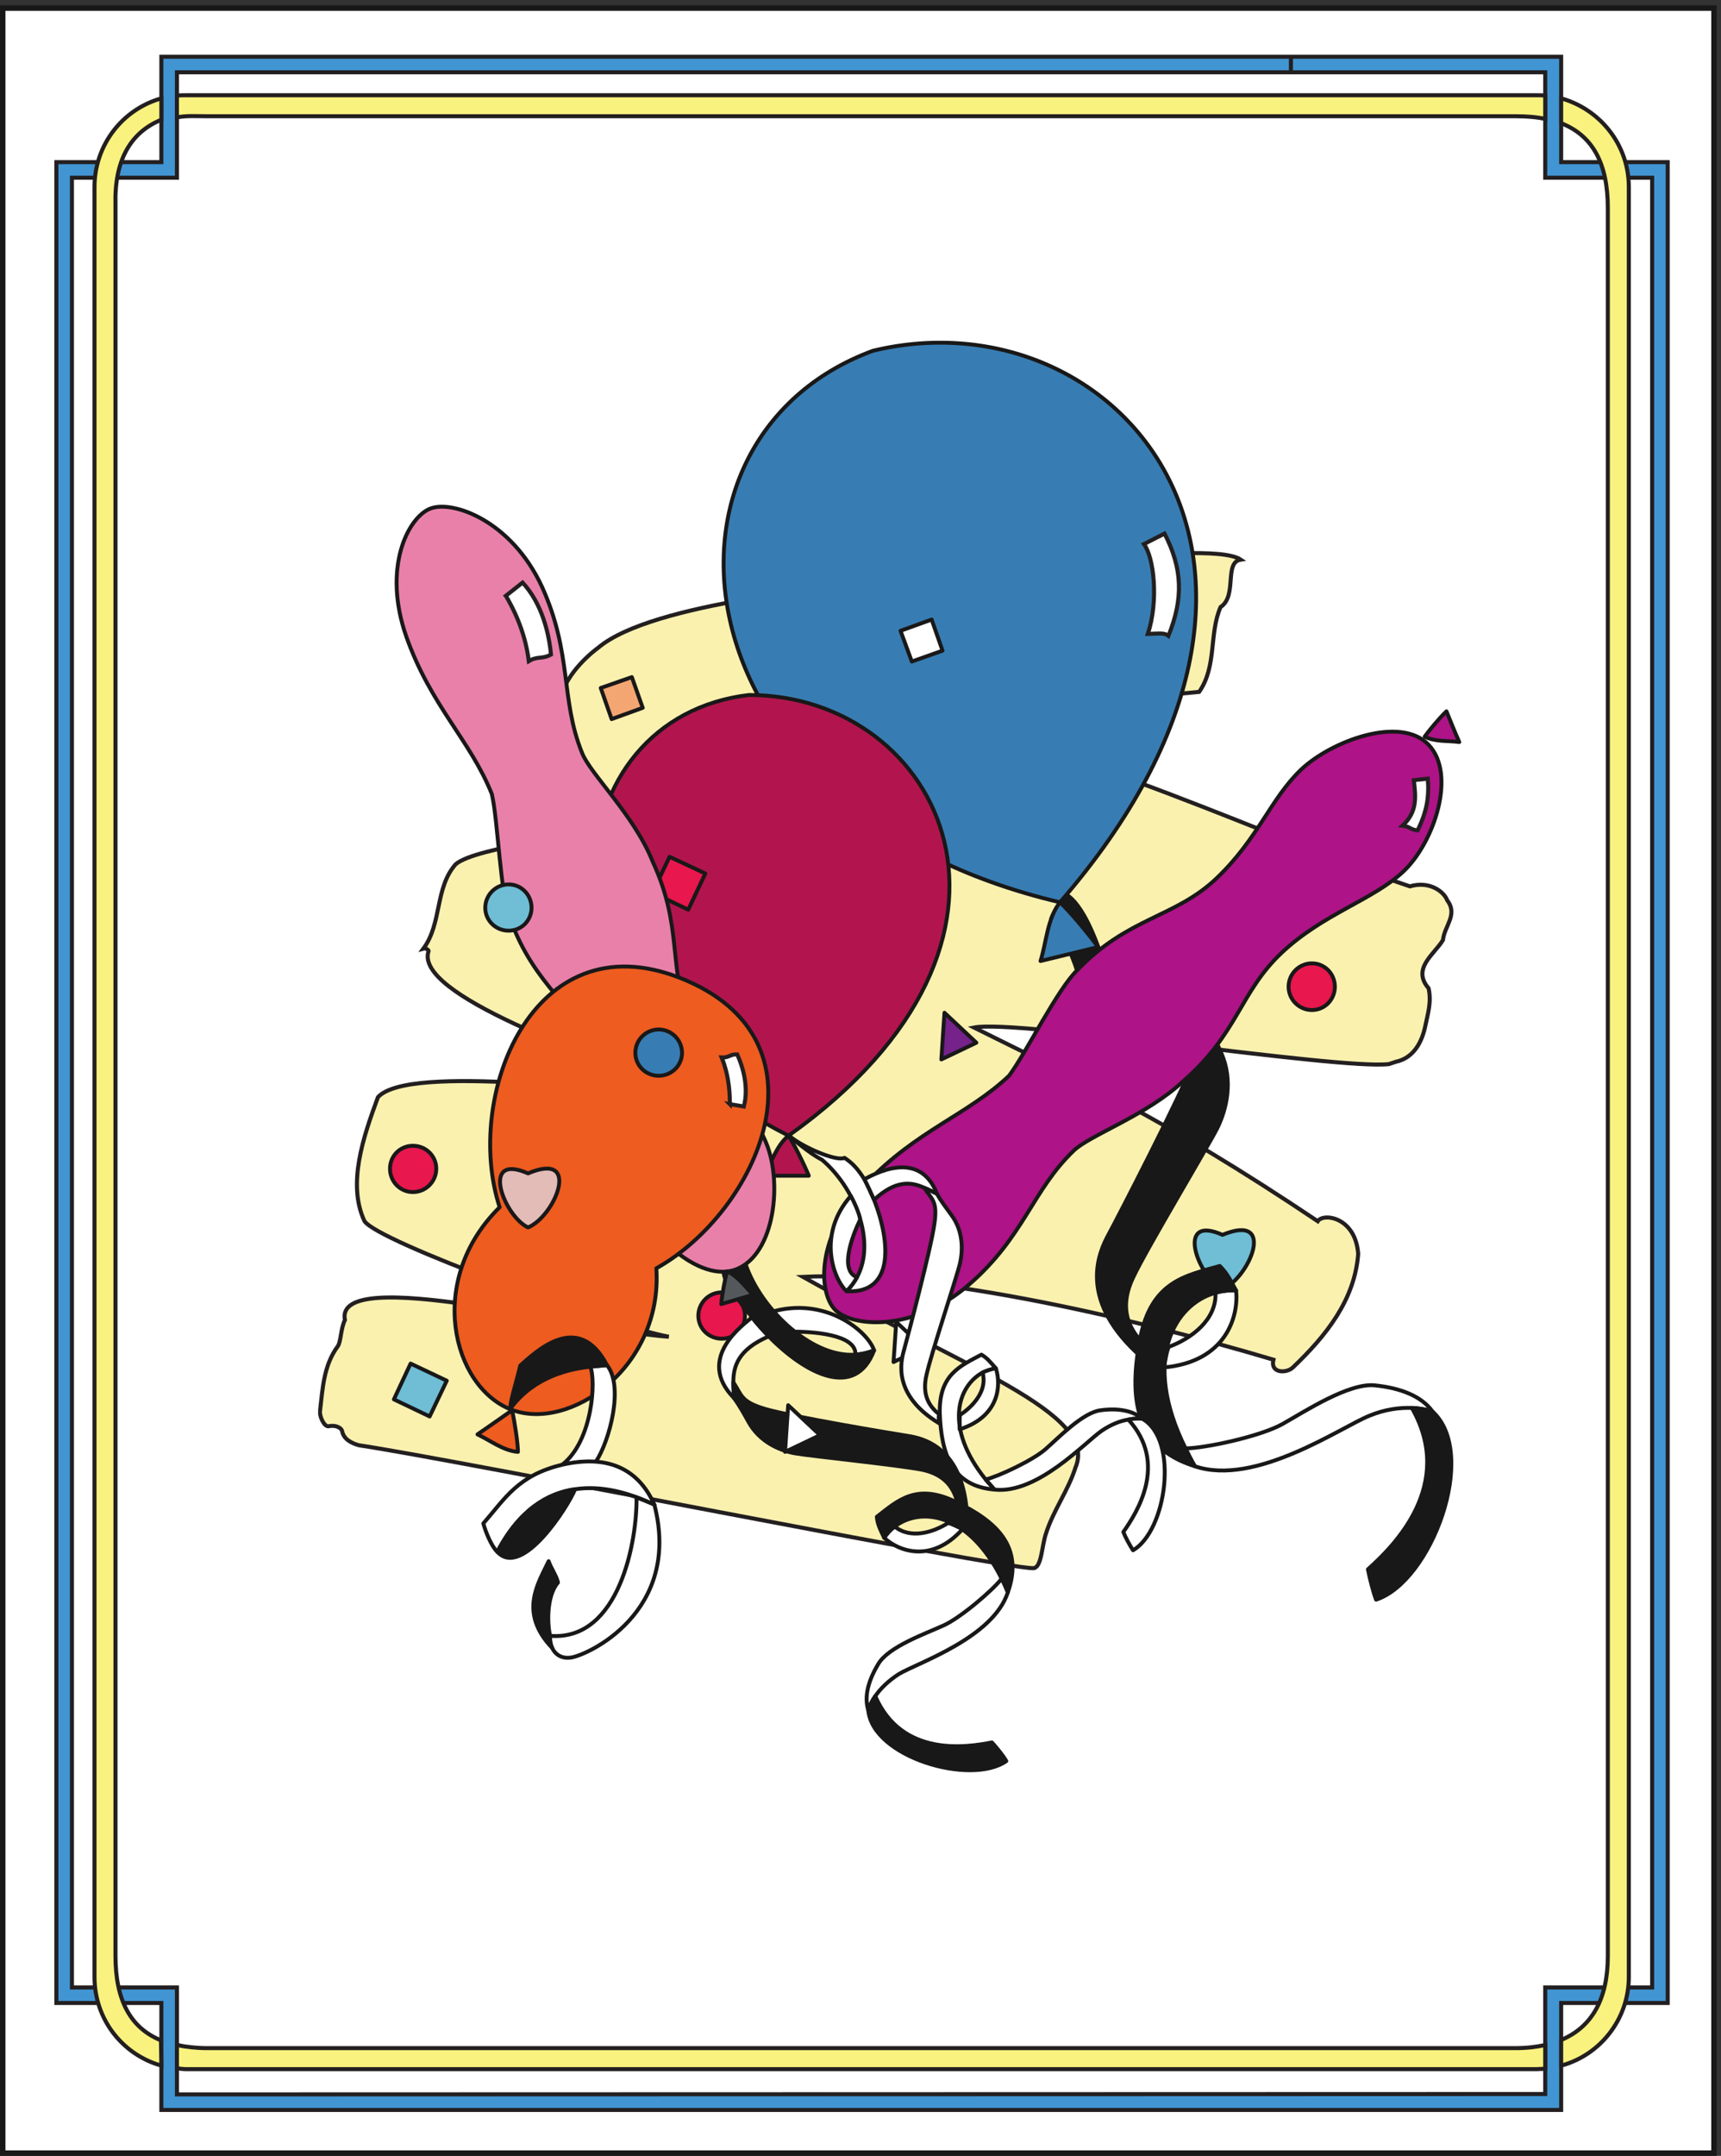
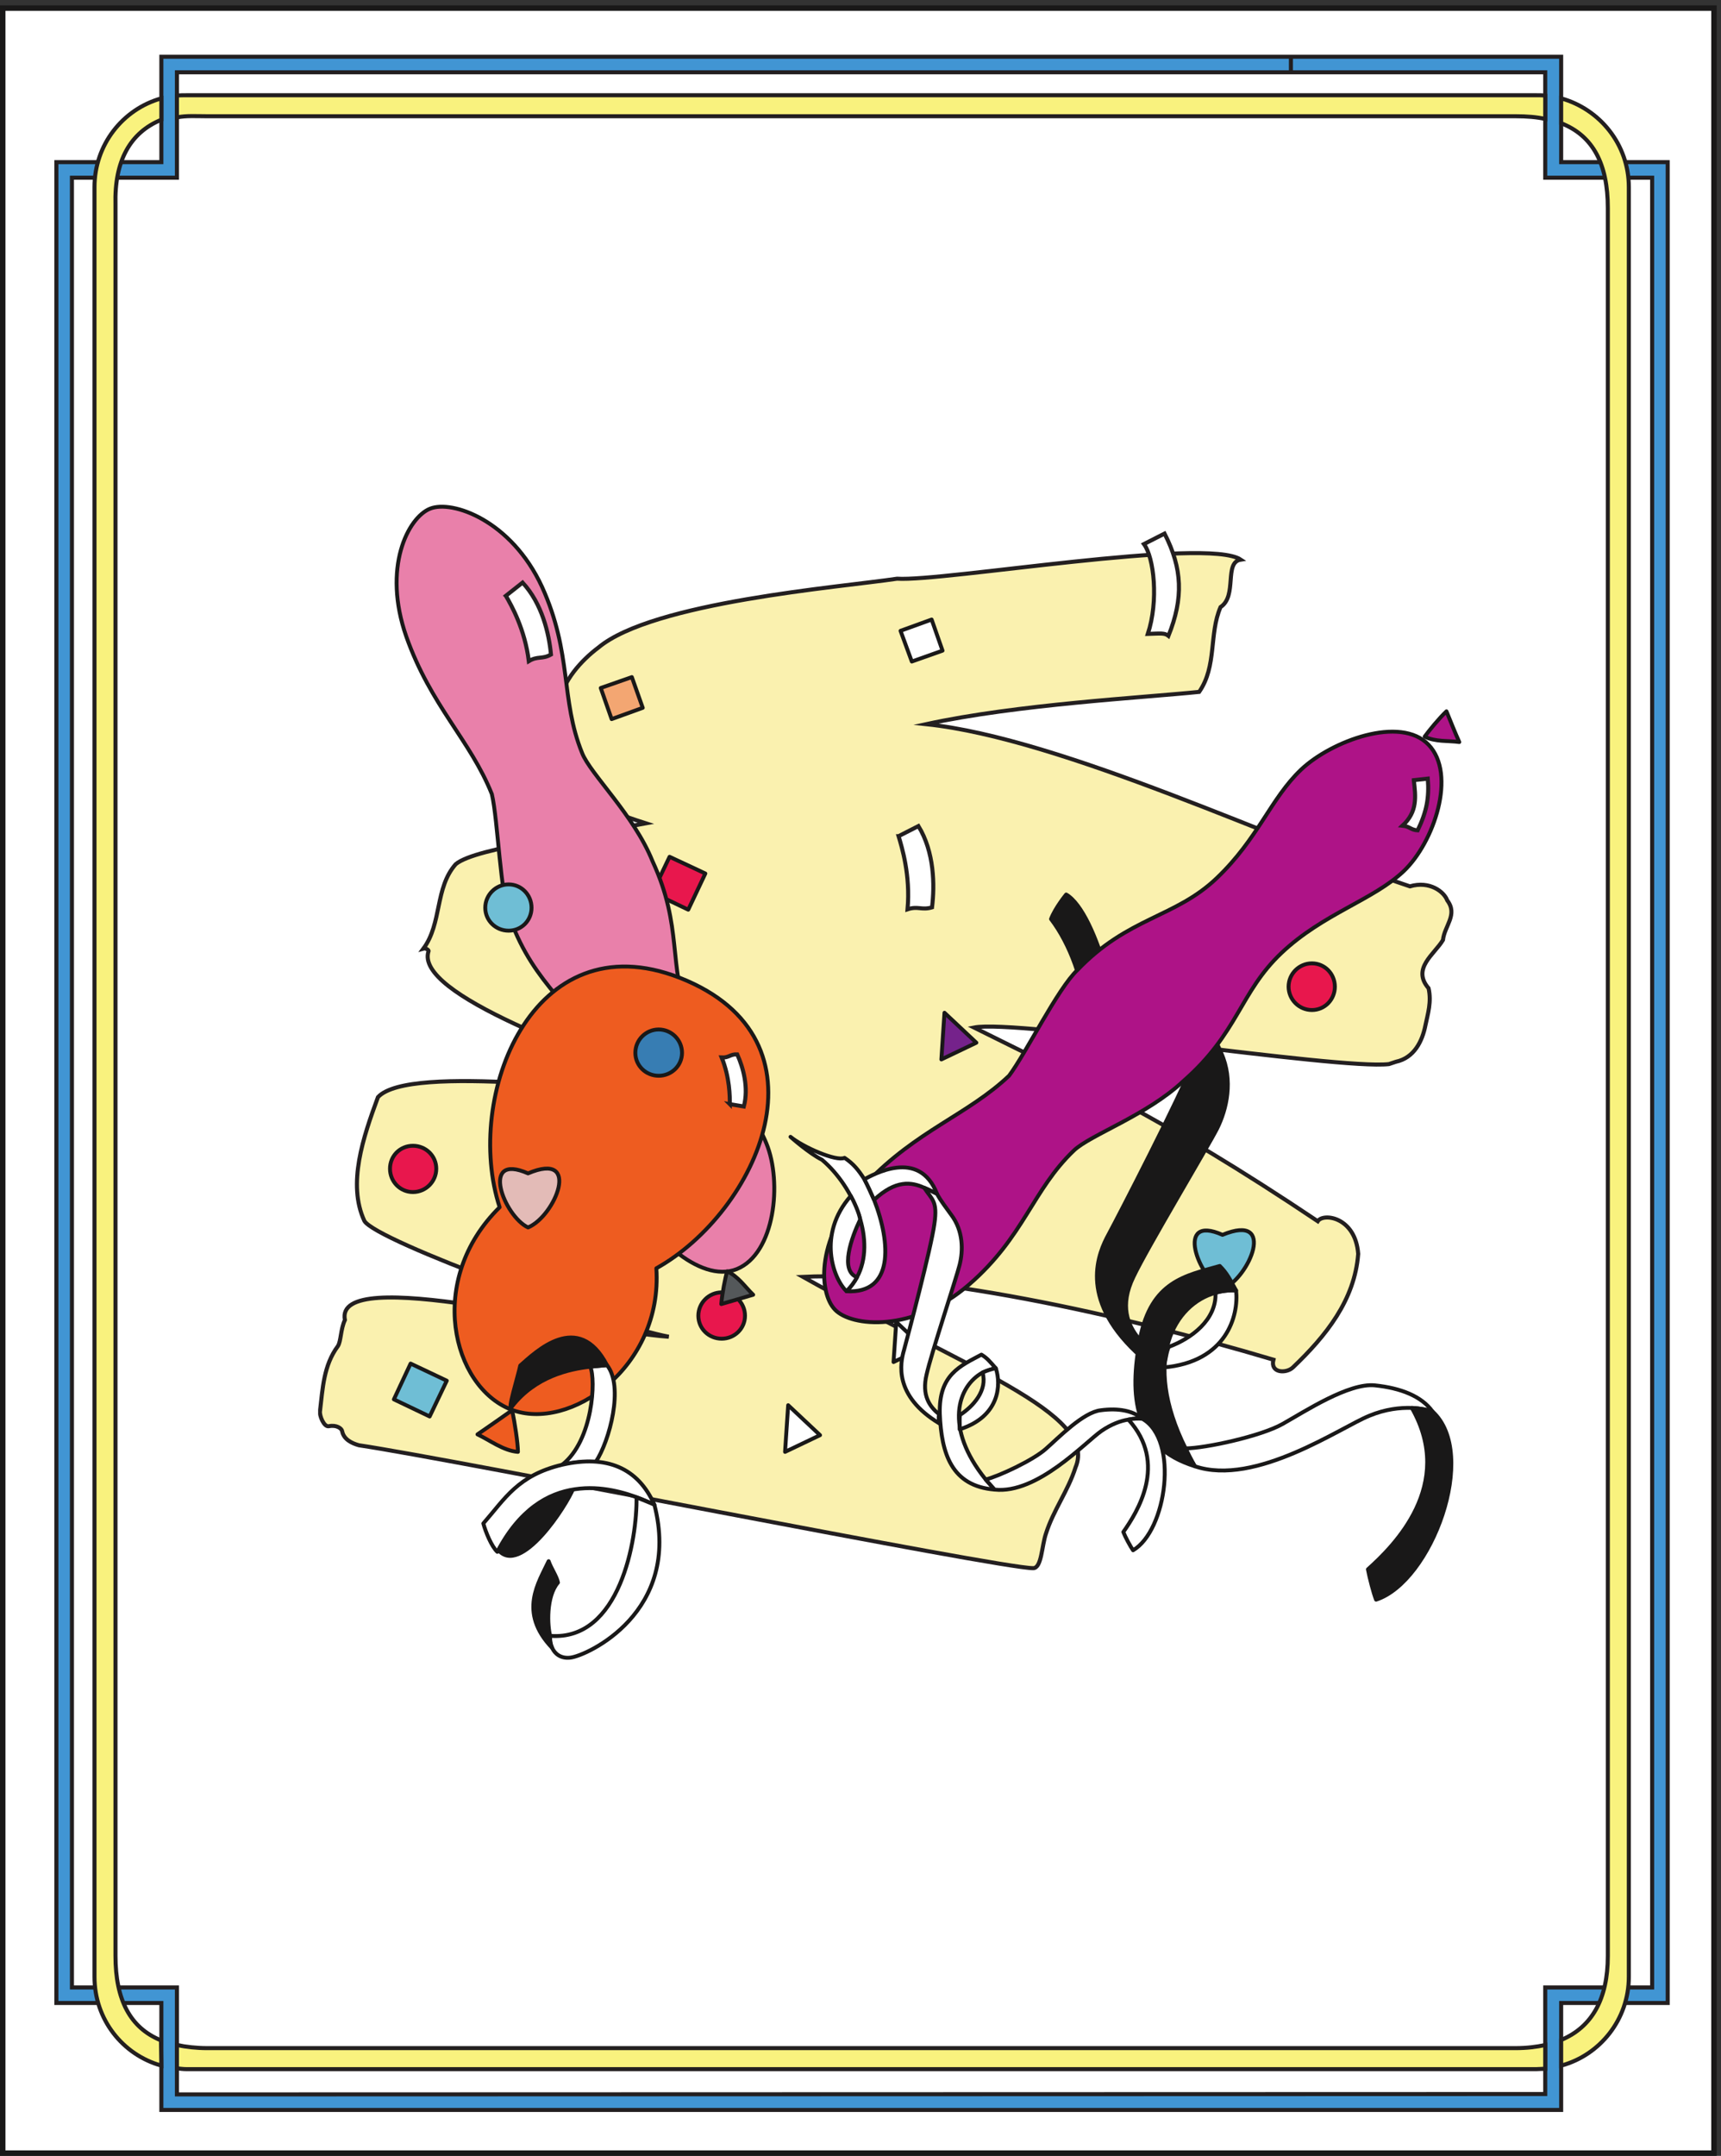
<svg xmlns="http://www.w3.org/2000/svg" xml:space="preserve" width="423.84" height="530.784">
  <rect width="100%" height="100%" fill="#333333" stroke="none" />
  <defs>
    <clipPath id="a" clipPathUnits="userSpaceOnUse">
      <path d="M589.07 3360.2h2116.69V710.359H589.07Z" clip-rule="evenodd" />
    </clipPath>
    <clipPath id="b" clipPathUnits="userSpaceOnUse">
      <path d="M1912.09 2338.68h778.96V1026.12h-778.96z" clip-rule="evenodd" />
    </clipPath>
    <clipPath id="c" clipPathUnits="userSpaceOnUse">
-       <path d="M1336.3 3360.2h882.16V2208.36H1336.3Z" clip-rule="evenodd" />
-     </clipPath>
+       </clipPath>
    <clipPath id="d" clipPathUnits="userSpaceOnUse">
      <path d="M1336.3 3360.2h1354.76V1026.12H1336.3Z" clip-rule="evenodd" />
    </clipPath>
    <clipPath id="e" clipPathUnits="userSpaceOnUse">
      <path d="M589.07 3360.2h2116.69V710.359H589.07Z" clip-rule="evenodd" />
    </clipPath>
    <clipPath id="f" clipPathUnits="userSpaceOnUse">
      <path d="M1522.51 2677.8h1183.25V1539.66H1522.51Z" clip-rule="evenodd" />
    </clipPath>
    <clipPath id="g" clipPathUnits="userSpaceOnUse">
      <path d="M1098.27 2708.04h1062.11V1117.56H1098.27Z" clip-rule="evenodd" />
    </clipPath>
    <clipPath id="h" clipPathUnits="userSpaceOnUse">
-       <path d="M1098.27 2708.04h663.45v-897.12h-663.45z" clip-rule="evenodd" />
-     </clipPath>
+       </clipPath>
    <clipPath id="i" clipPathUnits="userSpaceOnUse">
      <path d="M1460.16 1890.12h700.22v-772.56h-700.22z" clip-rule="evenodd" />
    </clipPath>
    <clipPath id="j" clipPathUnits="userSpaceOnUse">
      <path d="M589.07 3360.2h2116.69V710.359H589.07Z" clip-rule="evenodd" />
    </clipPath>
    <clipPath id="k" clipPathUnits="userSpaceOnUse">
-       <path d="M1327.92 1662.6h550.63V710.359h-550.63z" clip-rule="evenodd" />
-     </clipPath>
+       </clipPath>
    <clipPath id="l" clipPathUnits="userSpaceOnUse">
      <path d="M730.805 3056.58h706.535V1573.32H730.805Z" clip-rule="evenodd" />
    </clipPath>
    <clipPath id="m" clipPathUnits="userSpaceOnUse">
      <path d="M730.805 3056.58H1878.55V710.359H730.805Z" clip-rule="evenodd" />
    </clipPath>
    <clipPath id="n" clipPathUnits="userSpaceOnUse">
      <path d="M838.152 2205.42h588.118v-905.71H838.152Z" clip-rule="evenodd" />
    </clipPath>
    <clipPath id="o" clipPathUnits="userSpaceOnUse">
      <path d="M891.359 1518.63h333.271V918.52H891.359Z" clip-rule="evenodd" />
    </clipPath>
    <clipPath id="p" clipPathUnits="userSpaceOnUse">
      <path d="M838.152 2205.42h588.118V918.52H838.152Z" clip-rule="evenodd" />
    </clipPath>
    <clipPath id="q" clipPathUnits="userSpaceOnUse">
      <path d="M589.07 3360.2h2116.69V710.359H589.07Z" clip-rule="evenodd" />
    </clipPath>
  </defs>
  <path d="M3173.76 3975.96V5.16H5.04v3970.8h3168.72" style="fill:#fff;fill-opacity:1;fill-rule:evenodd;stroke:none" transform="matrix(.133 0 0 -.133 0 530.8)" />
  <path d="M3173.76 3975.96V5.16H5.04v3970.8Z" style="fill:none;stroke:#191818;stroke-width:10.08;stroke-linecap:butt;stroke-linejoin:miter;stroke-miterlimit:10;stroke-dasharray:none;stroke-opacity:1" transform="matrix(.133 0 0 -.133 0 530.8)" />
  <g clip-path="url(#a)" transform="matrix(.133 0 0 -.133 0 530.8)">
    <path d="M2571.84 2021.16c-95.04-10.8-689.04 83.52-768.24 67.68 190.08-95.04 345.6-163.44 636.48-358.56 10.08 15.84 69.84 7.92 74.88-60.48-6.48-85.68-59.76-151.92-120.96-210.24-12.24-11.52-42.48-10.8-36 14.4-285.12 84.96-649.44 164.16-871.2 153.36 300.96-169.2 547.2-252.72 504.72-352.8-13.68-43.2-41.04-79.2-54.72-122.4-7.92-23.04-7.92-64.08-23.76-64.08-63.36 0-1069.2 200.88-1248.481 227.52-12.957 3.6-28.079 10.8-30.957 25.92-.723 5.04-10.082 12.24-24.481 9.36-9.359-2.16-18 20.16-16.562 28.08 5.043 41.76 6.48 84.24 33.121 120.24 5.761 8.64 5.039 31.68 12.961 48.24-20.879 105.12 441.359-20.16 599.759-30.96-110.88 20.88-542.88 177.12-563.759 214.56-31.68 68.4-2.161 154.8 25.199 228.96 58.32 63.36 443.52 5.76 586.08 5.76-205.92 73.44-518.4 185.03-492.479 264.23 1.438 1.44-4.32 6.48-9.359 5.05 34.559 46.8 20.879 112.32 59.758 156.23 37.441 31.68 241.2 54.72 352.08 75.61-45.36 14.39-90 33.11-136.8 42.48 8.64 23.04-23.04 30.95-24.48 47.52-3.6 43.91-4.32 87.11 1.44 132.48 5.04 40.32 40.32 79.2 72 102.95 100.8 84.25 447.12 111.61 552.96 127.44 84.96-5.75 573.12 77.77 636.48 35.29-31.68-5.04-5.76-66.96-37.44-87.84-21.6-49.68-6.48-109.45-39.6-156.96-105.12-10.81-336.24-23.04-505.44-59.77 253.44-26.63 657.36-221.04 895.68-300.23 36.72 10.8 63.36-10.09 69.12-25.93 20.16-26.63-5.04-46.79-7.92-73.43-15.84-26.64-58.32-52.57-26.64-89.29 5.76-25.19-1.44-47.51-5.76-68.39-5.76-29.52-20.88-60.48-54.72-67.68l-12.96-4.32" style="fill:#faf1af;fill-opacity:1;fill-rule:evenodd;stroke:none" />
    <path d="M2571.84 2021.16c-95.04-10.8-689.04 83.52-768.24 67.68 190.08-95.04 345.6-163.44 636.48-358.56 10.08 15.84 69.84 7.92 74.88-60.48-6.48-85.68-59.76-151.92-120.96-210.24-12.24-11.52-42.48-10.8-36 14.4-285.12 84.96-649.44 164.16-871.2 153.36 300.96-169.2 547.2-252.72 504.72-352.8-13.68-43.2-41.04-79.2-54.72-122.4-7.92-23.04-7.92-64.08-23.76-64.08-63.36 0-1069.2 200.88-1248.481 227.52-12.957 3.6-28.079 10.8-30.957 25.92-.723 5.04-10.082 12.24-24.481 9.36-9.359-2.16-18 20.16-16.562 28.08 5.043 41.76 6.48 84.24 33.121 120.24 5.761 8.64 5.039 31.68 12.961 48.24-20.879 105.12 441.359-20.16 599.759-30.96-110.88 20.88-542.88 177.12-563.759 214.56-31.68 68.4-2.161 154.8 25.199 228.96 58.32 63.36 443.52 5.76 586.08 5.76-205.92 73.44-518.4 185.03-492.479 264.23 1.438 1.44-4.32 6.48-9.359 5.05 34.559 46.8 20.879 112.32 59.758 156.23 37.441 31.68 241.2 54.72 352.08 75.61-45.36 14.39-90 33.11-136.8 42.48 8.64 23.04-23.04 30.95-24.48 47.52-3.6 43.91-4.32 87.11 1.44 132.48 5.04 40.32 40.32 79.2 72 102.95 100.8 84.25 447.12 111.61 552.96 127.44 84.96-5.75 573.12 77.77 636.48 35.29-31.68-5.04-5.76-66.96-37.44-87.84-21.6-49.68-6.48-109.45-39.6-156.96-105.12-10.81-336.24-23.04-505.44-59.77 253.44-26.63 657.36-221.04 895.68-300.23 36.72 10.8 63.36-10.09 69.12-25.93 20.16-26.63-5.04-46.79-7.92-73.43-15.84-26.64-58.32-52.57-26.64-89.29 5.76-25.19-1.44-47.51-5.76-68.39-5.76-29.52-20.88-60.48-54.72-67.68z" style="fill:none;stroke:#231f20;stroke-width:7.5;stroke-linecap:butt;stroke-linejoin:miter;stroke-miterlimit:10;stroke-dasharray:none;stroke-opacity:1" />
    <path d="M2263.68 1604.28c-44.63 21.6-89.27 140.4 0 100.8 100.8 41.76 50.41-79.2 0-100.8" style="fill:#6fbed5;fill-opacity:1;fill-rule:evenodd;stroke:none" />
    <path d="M2263.68 1604.28c-44.63 21.6-89.27 140.4 0 100.8 100.8 41.76 50.41-79.2 0-100.8z" style="fill:none;stroke:#191818;stroke-width:7.2;stroke-linecap:butt;stroke-linejoin:round;stroke-miterlimit:10;stroke-dasharray:none;stroke-opacity:1" />
    <path d="m1659.6 1543.8-5.04-74.16 55.44 26.64z" style="fill:#fff;fill-opacity:1;fill-rule:evenodd;stroke:none" />
    <path d="m1659.6 1543.8-5.04-74.16 55.44 26.64z" style="fill:none;stroke:#191818;stroke-width:7.2;stroke-linecap:butt;stroke-linejoin:round;stroke-miterlimit:10;stroke-dasharray:none;stroke-opacity:1" />
    <path d="M2429.28 2121.24c23.76 0 42.48 19.44 42.48 43.2s-18.72 43.2-42.48 43.2c-23.76 0-43.2-19.44-43.2-43.2s19.44-43.2 43.2-43.2" style="fill:#e8174d;fill-opacity:1;fill-rule:evenodd;stroke:none" />
    <path d="M2429.28 2121.24c23.76 0 42.48 19.44 42.48 43.2s-18.72 43.2-42.48 43.2c-23.76 0-43.2-19.44-43.2-43.2s19.44-43.2 43.2-43.2z" style="fill:none;stroke:#191818;stroke-width:7.2;stroke-linecap:butt;stroke-linejoin:round;stroke-miterlimit:10;stroke-dasharray:none;stroke-opacity:1" />
    <path d="m1748.88 2116.2-5.76-86.4 64.8 30.96z" style="fill:#75228b;fill-opacity:1;fill-rule:evenodd;stroke:none" />
    <path d="m1748.88 2116.2-5.76-86.4 64.8 30.96z" style="fill:none;stroke:#191818;stroke-width:7.2;stroke-linecap:butt;stroke-linejoin:round;stroke-miterlimit:10;stroke-dasharray:none;stroke-opacity:1" />
  </g>
  <g clip-path="url(#b)" transform="matrix(.133 0 0 -.133 0 530.8)">
    <path d="M1969.92 1929.72c-10.08-11.52-22.32-22.32-36.72-30.24-28.08 40.32-35.28 177.84 79.2 261.36 7.2-10.08 12.24-50.4 10.08-66.24-33.12-43.2-95.76-136.8-52.56-164.88" style="fill:#fff;fill-opacity:1;fill-rule:evenodd;stroke:none" />
    <path d="M1969.92 1929.72c-10.08-11.52-22.32-22.32-36.72-30.24-28.08 40.32-35.28 177.84 79.2 261.36 7.2-10.08 12.24-50.4 10.08-66.24-33.12-43.2-95.76-136.8-52.56-164.88z" style="fill:none;stroke:#191818;stroke-width:7.2;stroke-linecap:butt;stroke-linejoin:round;stroke-miterlimit:10;stroke-dasharray:none;stroke-opacity:1" />
    <path d="M2205.36 2129.88c-31.68 23.76-72 39.6-143.28-2.17-3.6 20.89-7.92 41.77-12.96 61.21 23.04 5.76 166.32 53.28 186.48-84.24-9.36 7.92-19.44 17.28-30.24 25.2" style="fill:#fff;fill-opacity:1;fill-rule:evenodd;stroke:none" />
    <path d="M2205.36 2129.88c-31.68 23.76-72 39.6-143.28-2.17-3.6 20.89-7.92 41.77-12.96 61.21 23.04 5.76 166.32 53.28 186.48-84.24-9.36 7.92-19.44 17.28-30.24 25.2z" style="fill:none;stroke:#191818;stroke-width:7.2;stroke-linecap:butt;stroke-linejoin:round;stroke-miterlimit:10;stroke-dasharray:none;stroke-opacity:1" />
    <path d="M2212.56 1276.68c-6.48 10.8-12.24 22.32-17.28 33.12 35.28 0 139.68 22.32 180 45.36 41.04 23.04 122.4 76.32 170.64 71.28 48.24-5.04 86.4-20.16 106.56-48.24-9.36 2.88-22.32 5.76-38.16 6.48-21.6.72-48.96-2.16-78.48-14.4-51.12-20.16-210.96-131.76-323.28-93.6" style="fill:#fff;fill-opacity:1;fill-rule:evenodd;stroke:none" />
    <path d="M2212.56 1276.68c-6.48 10.8-12.24 22.32-17.28 33.12 35.28 0 139.68 22.32 180 45.36 41.04 23.04 122.4 76.32 170.64 71.28 48.24-5.04 86.4-20.16 106.56-48.24-9.36 2.88-22.32 5.76-38.16 6.48-21.6.72-48.96-2.16-78.48-14.4-51.12-20.16-210.96-131.76-323.28-93.6z" style="fill:none;stroke:#191818;stroke-width:7.2;stroke-linecap:butt;stroke-linejoin:round;stroke-miterlimit:10;stroke-dasharray:none;stroke-opacity:1" />
    <path d="M2614.32 1384.68c15.84-.72 28.8-3.6 38.16-6.48 86.4-78.48-2.16-315.36-104.4-348.48-5.04 12.96-12.24 41.04-15.12 56.16 48.24 43.2 162.72 156.24 81.36 298.8" style="fill:#191818;fill-opacity:1;fill-rule:evenodd;stroke:none" />
    <path d="M2614.32 1384.68c15.84-.72 28.8-3.6 38.16-6.48 86.4-78.48-2.16-315.36-104.4-348.48-5.04 12.96-12.24 41.04-15.12 56.16 48.24 43.2 162.72 156.24 81.36 298.8z" style="fill:none;stroke:#191818;stroke-width:7.2;stroke-linecap:butt;stroke-linejoin:round;stroke-miterlimit:10;stroke-dasharray:none;stroke-opacity:1" />
    <path d="M2250.72 1597.8c12.24 3.6 25.92 5.04 38.16 4.32 5.04-46.08-17.28-132.48-134.64-142.56 5.04 15.12 5.04 28.08 10.08 38.16 41.04 15.12 88.56 49.68 86.4 100.08" style="fill:#fff;fill-opacity:1;fill-rule:evenodd;stroke:none" />
    <path d="M2250.72 1597.8c12.24 3.6 25.92 5.04 38.16 4.32 5.04-46.08-17.28-132.48-134.64-142.56 5.04 15.12 5.04 28.08 10.08 38.16 41.04 15.12 88.56 49.68 86.4 100.08z" style="fill:none;stroke:#191818;stroke-width:7.2;stroke-linecap:butt;stroke-linejoin:round;stroke-miterlimit:10;stroke-dasharray:none;stroke-opacity:1" />
    <path d="M1969.92 1929.72c74.16 84.96 47.52 266.4-23.76 360 7.92 20.88 28.08 45.36 28.08 45.36 28.8-16.56 56.88-79.92 74.88-146.16 5.04-19.44 9.36-40.32 12.96-61.2 20.16-128.88-3.6-264.24-128.88-228.24 14.4 7.92 26.64 18.72 36.72 30.24" style="fill:#191818;fill-opacity:1;fill-rule:evenodd;stroke:none" />
    <path d="M1969.92 1929.72c74.16 84.96 47.52 266.4-23.76 360 7.92 20.88 28.08 45.36 28.08 45.36 28.8-16.56 56.88-79.92 74.88-146.16 5.04-19.44 9.36-40.32 12.96-61.2 20.16-128.88-3.6-264.24-128.88-228.24 14.4 7.92 26.64 18.72 36.72 30.24z" style="fill:none;stroke:#191818;stroke-width:7.2;stroke-linecap:butt;stroke-linejoin:round;stroke-miterlimit:10;stroke-dasharray:none;stroke-opacity:1" />
    <path d="M2235.6 2104.68c-9.36 7.92-19.44 17.28-30.24 25.2 12.24-35.28 28.08-42.48 5.04-103.68-23.04-61.2-139.68-287.28-157.68-320.4-18-33.12-56.16-116.64 51.12-218.16 2.16 12.24 0 12.24 5.04 25.2-20.88 25.2-36 61.2-10.08 114.48 25.2 53.28 136.8 239.04 154.8 274.32 18 36 30.24 89.28 7.92 139.68-23.04 51.12-23.04 56.16-25.92 63.36" style="fill:#191818;fill-opacity:1;fill-rule:evenodd;stroke:none" />
    <path d="M2235.6 2104.68c-9.36 7.92-19.44 17.28-30.24 25.2 12.24-35.28 28.08-42.48 5.04-103.68-23.04-61.2-139.68-287.28-157.68-320.4-18-33.12-56.16-116.64 51.12-218.16 2.16 12.24 0 12.24 5.04 25.2-20.88 25.2-36 61.2-10.08 114.48 25.2 53.28 136.8 239.04 154.8 274.32 18 36 30.24 89.28 7.92 139.68-23.04 51.12-23.04 56.16-25.92 63.36z" style="fill:none;stroke:#191818;stroke-width:7.2;stroke-linecap:butt;stroke-linejoin:round;stroke-miterlimit:10;stroke-dasharray:none;stroke-opacity:1" />
    <path d="M2250.72 1597.8c-75.6-20.88-137.52-123.12-55.44-288 5.04-10.8 10.8-22.32 17.28-33.12-113.76 35.28-121.68 129.6-101.52 236.16 20.88 106.56 84.24 116.64 147.6 134.64 12.96-12.96 18-23.04 30.24-45.36-12.24.72-25.92-.72-38.16-4.32" style="fill:#191818;fill-opacity:1;fill-rule:evenodd;stroke:none" />
    <path d="M2250.72 1597.8c-75.6-20.88-137.52-123.12-55.44-288 5.04-10.8 10.8-22.32 17.28-33.12-113.76 35.28-121.68 129.6-101.52 236.16 20.88 106.56 84.24 116.64 147.6 134.64 12.96-12.96 18-23.04 30.24-45.36-12.24.72-25.92-.72-38.16-4.32z" style="fill:none;stroke:#191818;stroke-width:7.2;stroke-linecap:butt;stroke-linejoin:round;stroke-miterlimit:10;stroke-dasharray:none;stroke-opacity:1" />
  </g>
  <g clip-path="url(#c)" transform="matrix(.133 0 0 -.133 0 530.8)">
    <path d="M1616.4 3341.64c454.32 109.44 888.48-396.72 346.32-1020.96-720.72 169.2-787.68 858.24-346.32 1020.96" style="fill:#377db3;fill-opacity:1;fill-rule:evenodd;stroke:none" />
    <path d="M1616.4 3341.64c454.32 109.44 888.48-396.72 346.32-1020.96-720.72 169.2-787.68 858.24-346.32 1020.96z" style="fill:none;stroke:#191818;stroke-width:7.2;stroke-linecap:butt;stroke-linejoin:round;stroke-miterlimit:10;stroke-dasharray:none;stroke-opacity:1" />
    <path d="M1962.72 2320.68c-23.76-30.96-25.2-74.88-36-108.72 29.52 7.2 70.56 17.28 106.56 25.92-19.44 26.64-54 67.68-70.56 82.8" style="fill:#377db3;fill-opacity:1;fill-rule:evenodd;stroke:none" />
    <path d="M1962.72 2320.68c-23.76-30.96-25.2-74.88-36-108.72 29.52 7.2 70.56 17.28 106.56 25.92-19.44 26.64-54 67.68-70.56 82.8z" style="fill:none;stroke:#191818;stroke-width:7.2;stroke-linecap:butt;stroke-linejoin:round;stroke-miterlimit:10;stroke-dasharray:none;stroke-opacity:1" />
  </g>
  <g clip-path="url(#d)" transform="matrix(.133 0 0 -.133 0 530.8)">
    <path d="m2118.24 2983.8 38.16 19.44c33.12-64.8 35.28-119.52 7.2-189.36-7.2 5.76-14.4 4.32-38.16 3.6 20.16 61.2 11.52 141.12-7.2 166.32" style="fill:#fff;fill-opacity:1;fill-rule:evenodd;stroke:none" />
    <path d="m2118.24 2983.8 38.16 19.44c33.12-64.8 35.28-119.52 7.2-189.36-7.2 5.76-14.4 4.32-38.16 3.6 20.16 61.2 11.52 141.12-7.2 166.32z" style="fill:none;stroke:#231f20;stroke-width:7.5;stroke-linecap:butt;stroke-linejoin:miter;stroke-miterlimit:10;stroke-dasharray:none;stroke-opacity:1" />
  </g>
  <g clip-path="url(#e)" transform="matrix(.133 0 0 -.133 0 530.8)">
    <path d="M1336.32 1512.84c23.76 0 43.2 18.71 43.2 42.48 0 23.75-19.44 43.2-43.2 43.2s-43.2-19.45-43.2-43.2c0-23.77 19.44-42.48 43.2-42.48" style="fill:#e8174d;fill-opacity:1;fill-rule:evenodd;stroke:none" />
    <path d="M1336.32 1512.84c23.76 0 43.2 18.71 43.2 42.48 0 23.75-19.44 43.2-43.2 43.2s-43.2-19.45-43.2-43.2c0-23.77 19.44-42.48 43.2-42.48z" style="fill:none;stroke:#191818;stroke-width:7.2;stroke-linecap:butt;stroke-linejoin:round;stroke-miterlimit:10;stroke-dasharray:none;stroke-opacity:1" />
    <path d="m1190.16 2680.68-20.16 56.88-57.6-20.16 20.16-57.6 57.6 20.88" style="fill:#f3a672;fill-opacity:1;fill-rule:evenodd;stroke:none" />
    <path d="m1190.16 2680.68-20.16 56.88-57.6-20.16 20.16-57.6z" style="fill:none;stroke:#191818;stroke-width:7.2;stroke-linecap:butt;stroke-linejoin:round;stroke-miterlimit:10;stroke-dasharray:none;stroke-opacity:1" />
    <path d="M764.641 1784.28c23.757 0 43.199 19.44 43.199 43.2s-19.442 42.48-43.199 42.48c-23.762 0-42.481-18.72-42.481-42.48 0-23.76 18.719-43.2 42.481-43.2" style="fill:#e8174d;fill-opacity:1;fill-rule:evenodd;stroke:none" />
    <path d="M764.641 1784.28c23.757 0 43.199 19.44 43.199 43.2s-19.442 42.48-43.199 42.48c-23.762 0-42.481-18.72-42.481-42.48 0-23.76 18.719-43.2 42.481-43.2z" style="fill:none;stroke:#191818;stroke-width:7.2;stroke-linecap:butt;stroke-linejoin:round;stroke-miterlimit:10;stroke-dasharray:none;stroke-opacity:1" />
    <path d="m795.602 1368.84 31.679 66.23-66.961 31.69-30.961-66.24 66.243-31.68" style="fill:#6fbed5;fill-opacity:1;fill-rule:evenodd;stroke:none" />
    <path d="m795.602 1368.84 31.679 66.23-66.961 31.69-30.961-66.24z" style="fill:none;stroke:#191818;stroke-width:7.2;stroke-linecap:butt;stroke-linejoin:round;stroke-miterlimit:10;stroke-dasharray:none;stroke-opacity:1" />
  </g>
  <g clip-path="url(#f)" transform="matrix(.133 0 0 -.133 0 530.8)">
    <path d="M1995.12 2195.4c93.6 97.92 180.72 96.48 257.76 169.92 77.04 73.44 100.08 147.6 156.24 200.88 56.16 53.28 184.32 100.8 236.16 46.08 52.56-54.72 10.08-180.72-46.08-234s-149.04-78.48-226.08-151.2c-77.76-73.44-79.92-148.32-182.16-237.6-67.68-63.36-172.08-99.36-202.32-128.16-77.04-73.44-92.16-159.84-194.4-248.4-102.96-89.28-218.16-78.48-248.4-46.08-30.24 31.68-36 136.08 58.32 234 93.6 97.92 187.2 126 264.24 198.72 30.96 41.04 90 161.28 126.72 195.84" style="fill:#ae1387;fill-opacity:1;fill-rule:evenodd;stroke:none" />
    <path d="M1995.12 2195.4c93.6 97.92 180.72 96.48 257.76 169.92 77.04 73.44 100.08 147.6 156.24 200.88 56.16 53.28 184.32 100.8 236.16 46.08 52.56-54.72 10.08-180.72-46.08-234s-149.04-78.48-226.08-151.2c-77.76-73.44-79.92-148.32-182.16-237.6-67.68-63.36-172.08-99.36-202.32-128.16-77.04-73.44-92.16-159.84-194.4-248.4-102.96-89.28-218.16-78.48-248.4-46.08-30.24 31.68-36 136.08 58.32 234 93.6 97.92 187.2 126 264.24 198.72 30.96 41.04 90 161.28 126.72 195.84z" style="fill:none;stroke:#191818;stroke-width:7.2;stroke-linecap:butt;stroke-linejoin:round;stroke-miterlimit:10;stroke-dasharray:none;stroke-opacity:1" />
    <path d="M2638.08 2627.4c19.44-10.08 43.92-7.2 64.08-10.08-7.2 15.84-15.84 37.44-23.76 56.88-13.68-12.96-33.12-36.72-40.32-46.8" style="fill:#ae1387;fill-opacity:1;fill-rule:evenodd;stroke:none" />
    <path d="M2638.08 2627.4c19.44-10.08 43.92-7.2 64.08-10.08-7.2 15.84-15.84 37.44-23.76 56.88-13.68-12.96-33.12-36.72-40.32-46.8z" style="fill:none;stroke:#191818;stroke-width:7.2;stroke-linecap:butt;stroke-linejoin:round;stroke-miterlimit:10;stroke-dasharray:none;stroke-opacity:1" />
    <path d="m2617.92 2546.76 25.92 2.88c2.88-35.28-2.16-61.2-18.72-95.76-12.96.72-14.4 7.2-28.08 8.64 28.08 25.92 24.48 54 20.88 84.24" style="fill:#fff;fill-opacity:1;fill-rule:evenodd;stroke:none" />
    <path d="m2617.92 2546.76 25.92 2.88c2.88-35.28-2.16-61.2-18.72-95.76-12.96.72-14.4 7.2-28.08 8.64 28.08 25.92 24.48 54 20.88 84.24z" style="fill:none;stroke:#231f20;stroke-width:7.5;stroke-linecap:butt;stroke-linejoin:miter;stroke-miterlimit:10;stroke-dasharray:none;stroke-opacity:1" />
  </g>
  <g clip-path="url(#g)" transform="matrix(.133 0 0 -.133 0 530.8)">
    <path d="m1663.92 2443.08 36.72 18.72c29.52-48.24 30.24-109.44 25.2-150.48-19.44-5.76-25.92 2.88-45.36-3.6 5.76 63.36-10.8 115.92-16.56 135.36" style="fill:#fff;fill-opacity:1;fill-rule:evenodd;stroke:none" />
    <path d="m1663.92 2443.08 36.72 18.72c29.52-48.24 30.24-109.44 25.2-150.48-19.44-5.76-25.92 2.88-45.36-3.6 5.76 63.36-10.8 115.92-16.56 135.36z" style="fill:none;stroke:#231f20;stroke-width:7.5;stroke-linecap:butt;stroke-linejoin:miter;stroke-miterlimit:10;stroke-dasharray:none;stroke-opacity:1" />
  </g>
  <g clip-path="url(#h)" transform="matrix(.133 0 0 -.133 0 530.8)">
    <path d="M1386.72 2704.44c354.96 0 585.36-451.44 73.44-815.76-502.558 253.44-428.4 774-73.44 815.76" style="fill:#b2154d;fill-opacity:1;fill-rule:evenodd;stroke:none" />
    <path d="M1386.72 2704.44c354.96 0 585.36-451.44 73.44-815.76-502.558 253.44-428.4 774-73.44 815.76z" style="fill:none;stroke:#191818;stroke-width:7.2;stroke-linecap:butt;stroke-linejoin:round;stroke-miterlimit:10;stroke-dasharray:none;stroke-opacity:1" />
    <path d="M1460.16 1888.68c-23.04-18.72-31.68-51.12-46.08-74.16h83.52c-9.36 23.04-28.08 59.76-37.44 74.16" style="fill:#b2154d;fill-opacity:1;fill-rule:evenodd;stroke:none" />
    <path d="M1460.16 1888.68c-23.04-18.72-31.68-51.12-46.08-74.16h83.52c-9.36 23.04-28.08 59.76-37.44 74.16z" style="fill:none;stroke:#191818;stroke-width:7.2;stroke-linecap:butt;stroke-linejoin:round;stroke-miterlimit:10;stroke-dasharray:none;stroke-opacity:1" />
  </g>
  <g clip-path="url(#i)" transform="matrix(.133 0 0 -.133 0 530.8)">
    <path d="M1586.88 1626.6c36 66.24-4.32 166.32-64.8 217.44-24.48 12.24-58.32 42.48-58.32 42.48 23.76-19.44 84.96-46.08 100.08-38.88 17.28-11.52 25.92-23.04 36.72-39.6 6.48-12.24 12.24-25.2 18-38.16 31.68-81.36 36-174.24-51.12-169.2 7.92 7.92 14.4 16.56 19.44 25.92" style="fill:#fff;fill-opacity:1;fill-rule:evenodd;stroke:none" />
    <path d="M1586.88 1626.6c36 66.24-4.32 166.32-64.8 217.44-24.48 12.24-58.32 42.48-58.32 42.48 23.76-19.44 84.96-46.08 100.08-38.88 17.28-11.52 25.92-23.04 36.72-39.6 6.48-12.24 12.24-25.2 18-38.16 31.68-81.36 36-174.24-51.12-169.2 7.92 7.92 14.4 16.56 19.44 25.92z" style="fill:none;stroke:#191818;stroke-width:7.2;stroke-linecap:butt;stroke-linejoin:round;stroke-miterlimit:10;stroke-dasharray:none;stroke-opacity:1" />
    <path d="M1711.44 1792.2c-23.76 10.8-52.56 15.12-92.88-22.32-5.76 12.96-11.52 25.92-18 38.16 14.4 7.2 101.52 59.04 134.64-27.36-7.2 3.6-15.12 7.92-23.76 11.52" style="fill:#fff;fill-opacity:1;fill-rule:evenodd;stroke:none" />
    <path d="M1711.44 1792.2c-23.76 10.8-52.56 15.12-92.88-22.32-5.76 12.96-11.52 25.92-18 38.16 14.4 7.2 101.52 59.04 134.64-27.36-7.2 3.6-15.12 7.92-23.76 11.52z" style="fill:none;stroke:#191818;stroke-width:7.2;stroke-linecap:butt;stroke-linejoin:round;stroke-miterlimit:10;stroke-dasharray:none;stroke-opacity:1" />
    <path d="M1735.2 1780.68c-7.2 3.6-15.12 7.92-23.76 11.52 13.68-21.6 25.2-23.76 18.72-66.96-5.76-43.92-49.68-209.52-56.16-233.28-7.2-24.48-19.44-84.96 65.52-136.08-.72 8.64-2.16 8.64-.72 17.28-17.28 13.68-32.4 34.56-23.04 73.44 8.64 38.88 54.72 177.12 61.2 203.04 6.48 25.92 7.2 62.64-15.84 92.88-22.32 30.24-23.04 33.12-25.92 38.16" style="fill:#fff;fill-opacity:1;fill-rule:evenodd;stroke:none" />
    <path d="M1735.2 1780.68c-7.2 3.6-15.12 7.92-23.76 11.52 13.68-21.6 25.2-23.76 18.72-66.96-5.76-43.92-49.68-209.52-56.16-233.28-7.2-24.48-19.44-84.96 65.52-136.08-.72 8.64-2.16 8.64-.72 17.28-17.28 13.68-32.4 34.56-23.04 73.44 8.64 38.88 54.72 177.12 61.2 203.04 6.48 25.92 7.2 62.64-15.84 92.88-22.32 30.24-23.04 33.12-25.92 38.16z" style="fill:none;stroke:#191818;stroke-width:7.2;stroke-linecap:butt;stroke-linejoin:round;stroke-miterlimit:10;stroke-dasharray:none;stroke-opacity:1" />
    <path d="M1586.88 1626.6c-5.04-9.36-11.52-18-19.44-25.92-24.48 23.04-54.72 105.12 7.92 176.4 4.32-7.2 16.56-33.12 17.28-43.92-15.84-33.12-38.16-94.32-5.76-106.56" style="fill:#fff;fill-opacity:1;fill-rule:evenodd;stroke:none" />
    <path d="M1586.88 1626.6c-5.04-9.36-11.52-18-19.44-25.92-24.48 23.04-54.72 105.12 7.92 176.4 4.32-7.2 16.56-33.12 17.28-43.92-15.84-33.12-38.16-94.32-5.76-106.56z" style="fill:none;stroke:#191818;stroke-width:7.2;stroke-linecap:butt;stroke-linejoin:round;stroke-miterlimit:10;stroke-dasharray:none;stroke-opacity:1" />
    <path d="M1819.44 1450.2c-46.08-25.2-72-101.52 5.76-198 5.04-5.76 10.8-12.24 16.56-18.72-79.92 6.48-98.64 66.96-101.52 140.4-2.16 72.72 38.16 88.56 77.04 109.44 10.8-6.48 15.12-12.24 26.64-25.2-7.92-1.44-16.56-4.32-24.48-7.92" style="fill:#fff;fill-opacity:1;fill-rule:evenodd;stroke:none" />
    <path d="M1819.44 1450.2c-46.08-25.2-72-101.52 5.76-198 5.04-5.76 10.8-12.24 16.56-18.72-79.92 6.48-98.64 66.96-101.52 140.4-2.16 72.72 38.16 88.56 77.04 109.44 10.8-6.48 15.12-12.24 26.64-25.2-7.92-1.44-16.56-4.32-24.48-7.92z" style="fill:none;stroke:#191818;stroke-width:7.2;stroke-linecap:butt;stroke-linejoin:round;stroke-miterlimit:10;stroke-dasharray:none;stroke-opacity:1" />
    <path d="M1841.76 1233.48c-5.76 6.48-11.52 12.96-16.56 18.72 23.76 5.76 88.56 36 111.6 56.88 23.76 20.88 69.12 67.68 101.52 71.28 32.4 4.32 59.76-.72 77.04-15.84-6.48.72-15.84.72-25.92-1.44-14.4-2.16-31.68-8.64-49.68-20.88-30.24-20.88-118.8-117.36-198-108.72" style="fill:#fff;fill-opacity:1;fill-rule:evenodd;stroke:none" />
    <path d="M1841.76 1233.48c-5.76 6.48-11.52 12.96-16.56 18.72 23.76 5.76 88.56 36 111.6 56.88 23.76 20.88 69.12 67.68 101.52 71.28 32.4 4.32 59.76-.72 77.04-15.84-6.48.72-15.84.72-25.92-1.44-14.4-2.16-31.68-8.64-49.68-20.88-30.24-20.88-118.8-117.36-198-108.72z" style="fill:none;stroke:#191818;stroke-width:7.2;stroke-linecap:butt;stroke-linejoin:round;stroke-miterlimit:10;stroke-dasharray:none;stroke-opacity:1" />
    <path d="M2089.44 1363.08c10.08 2.16 19.44 2.16 25.92 1.44 68.4-38.88 44.64-207.36-17.28-243.36-5.04 7.2-14.4 24.48-18 33.84 25.2 36 83.52 126.72 9.36 208.08" style="fill:#fff;fill-opacity:1;fill-rule:evenodd;stroke:none" />
    <path d="M2089.44 1363.08c10.08 2.16 19.44 2.16 25.92 1.44 68.4-38.88 44.64-207.36-17.28-243.36-5.04 7.2-14.4 24.48-18 33.84 25.2 36 83.52 126.72 9.36 208.08z" style="fill:none;stroke:#191818;stroke-width:7.2;stroke-linecap:butt;stroke-linejoin:round;stroke-miterlimit:10;stroke-dasharray:none;stroke-opacity:1" />
    <path d="M1819.44 1450.2c7.92 3.6 16.56 6.48 24.48 7.92 10.08-29.52 7.92-89.28-66.96-113.04.72 10.8-.72 18.72.72 26.64 24.48 15.84 51.12 45.36 41.76 78.48" style="fill:#fff;fill-opacity:1;fill-rule:evenodd;stroke:none" />
    <path d="M1819.44 1450.2c7.92 3.6 16.56 6.48 24.48 7.92 10.08-29.52 7.92-89.28-66.96-113.04.72 10.8-.72 18.72.72 26.64 24.48 15.84 51.12 45.36 41.76 78.48z" style="fill:none;stroke:#191818;stroke-width:7.2;stroke-linecap:butt;stroke-linejoin:round;stroke-miterlimit:10;stroke-dasharray:none;stroke-opacity:1" />
  </g>
  <g clip-path="url(#j)" transform="matrix(.133 0 0 -.133 0 530.8)">
    <path d="m1274.4 2307 31.68 66.96-66.24 30.96-31.68-66.24 66.24-31.68" style="fill:#e8174d;fill-opacity:1;fill-rule:evenodd;stroke:none" />
    <path d="m1274.4 2307 31.68 66.96-66.24 30.96-31.68-66.24z" style="fill:none;stroke:#191818;stroke-width:7.2;stroke-linecap:butt;stroke-linejoin:round;stroke-miterlimit:10;stroke-dasharray:none;stroke-opacity:1" />
  </g>
  <g clip-path="url(#k)" transform="matrix(.133 0 0 -.133 0 530.8)">
    <path d="M1584 1483.32c11.52.72 23.76 3.59 34.56 7.91-11.52 35.29-90.72 101.53-192.24 70.57 2.88-9.36 24.48-30.25 35.28-36 40.32.72 124.56-4.32 122.4-42.48" style="fill:#fff;fill-opacity:1;fill-rule:evenodd;stroke:none" />
    <path d="M1584 1483.32c11.52.72 23.76 3.59 34.56 7.91-11.52 35.29-90.72 101.53-192.24 70.57 2.88-9.36 24.48-30.25 35.28-36 40.32.72 124.56-4.32 122.4-42.48z" style="fill:none;stroke:#191818;stroke-width:7.2;stroke-linecap:butt;stroke-linejoin:round;stroke-miterlimit:10;stroke-dasharray:none;stroke-opacity:1" />
    <path d="M1357.92 1432.2c0 29.51 8.64 60.48 65.52 84.96-10.8 11.52-21.6 23.04-30.96 35.28-12.96-11.52-106.56-75.6-33.12-149.76-.72 9.36-1.44 19.44-1.44 29.52" style="fill:#fff;fill-opacity:1;fill-rule:evenodd;stroke:none" />
    <path d="M1357.92 1432.2c0 29.51 8.64 60.48 65.52 84.96-10.8 11.52-21.6 23.04-30.96 35.28-12.96-11.52-106.56-75.6-33.12-149.76-.72 9.36-1.44 19.44-1.44 29.52z" style="fill:none;stroke:#191818;stroke-width:7.2;stroke-linecap:butt;stroke-linejoin:round;stroke-miterlimit:10;stroke-dasharray:none;stroke-opacity:1" />
    <path d="M1866.24 1043.39c-3.6 8.65-7.2 17.29-11.52 25.21-15.84-20.89-77.04-73.444-108.72-87.123-31.68-14.403-100.8-38.879-119.52-70.563-18.72-30.957-26.64-60.476-18.72-85.68 2.16 7.204 6.48 16.563 12.96 25.922 9.36 13.68 23.76 28.078 43.92 41.039 35.28 20.879 174.24 66.961 201.6 151.195" style="fill:#fff;fill-opacity:1;fill-rule:evenodd;stroke:none" />
    <path d="M1866.24 1043.39c-3.6 8.65-7.2 17.29-11.52 25.21-15.84-20.89-77.04-73.444-108.72-87.123-31.68-14.403-100.8-38.879-119.52-70.563-18.72-30.957-26.64-60.476-18.72-85.68 2.16 7.204 6.48 16.563 12.96 25.922 9.36 13.68 23.76 28.078 43.92 41.039 35.28 20.879 174.24 66.961 201.6 151.195z" style="fill:none;stroke:#191818;stroke-width:7.2;stroke-linecap:butt;stroke-linejoin:round;stroke-miterlimit:10;stroke-dasharray:none;stroke-opacity:1" />
    <path d="M1620.72 851.156c-6.48-9.359-10.8-18.718-12.96-25.922 7.92-87.117 190.08-140.398 255.6-94.32-5.04 9.363-18.72 25.922-26.64 34.563-47.52-9.36-167.04-27.36-216 85.679" style="fill:#191818;fill-opacity:1;fill-rule:evenodd;stroke:none" />
    <path d="M1620.72 851.156c-6.48-9.359-10.8-18.718-12.96-25.922 7.92-87.117 190.08-140.398 255.6-94.32-5.04 9.363-18.72 25.922-26.64 34.563-47.52-9.36-167.04-27.36-216 85.679z" style="fill:none;stroke:#191818;stroke-width:7.2;stroke-linecap:butt;stroke-linejoin:round;stroke-miterlimit:10;stroke-dasharray:none;stroke-opacity:1" />
    <path d="M1656.72 1165.07c-7.92-5.75-14.4-12.95-19.44-20.87 25.2-23.76 87.12-48.97 145.44 16.56-10.8 3.6-18.72 9.36-27.36 10.79-27.36-17.27-69.12-30.23-98.64-6.48" style="fill:#fff;fill-opacity:1;fill-rule:evenodd;stroke:none" />
    <path d="M1656.72 1165.07c-7.92-5.75-14.4-12.95-19.44-20.87 25.2-23.76 87.12-48.97 145.44 16.56-10.8 3.6-18.72 9.36-27.36 10.79-27.36-17.27-69.12-30.23-98.64-6.48z" style="fill:none;stroke:#191818;stroke-width:7.2;stroke-linecap:butt;stroke-linejoin:round;stroke-miterlimit:10;stroke-dasharray:none;stroke-opacity:1" />
    <path d="M1584 1483.32c-84.24-6.48-182.16 91.44-205.92 175.68-15.12-10.8-38.16-14.4-38.16-14.4-3.6-25.21 21.6-51.84 52.56-92.16 9.36-12.24 20.16-23.76 30.96-35.28 68.4-69.84 160.56-117.36 195.12-25.93-10.8-4.32-23.04-7.19-34.56-7.91" style="fill:#191818;fill-opacity:1;fill-rule:evenodd;stroke:none" />
    <path d="M1584 1483.32c-84.24-6.48-182.16 91.44-205.92 175.68-15.12-10.8-38.16-14.4-38.16-14.4-3.6-25.21 21.6-51.84 52.56-92.16 9.36-12.24 20.16-23.76 30.96-35.28 68.4-69.84 160.56-117.36 195.12-25.93-10.8-4.32-23.04-7.19-34.56-7.91z" style="fill:none;stroke:#191818;stroke-width:7.2;stroke-linecap:butt;stroke-linejoin:round;stroke-miterlimit:10;stroke-dasharray:none;stroke-opacity:1" />
    <path d="M1359.36 1402.68c-.72 9.36-1.44 19.44-1.44 29.52 15.84-23.76 12.96-36 59.76-49.68s235.44-45.36 263.52-49.68c27.36-4.32 95.04-19.45 108-128.88-8.64 4.32-7.92 5.75-17.28 8.64-6.48 23.04-20.88 48.24-64.08 57.6-43.92 8.64-205.2 25.19-234.72 30.24-29.52 5.04-66.96 21.6-87.12 58.32-20.16 36.72-23.76 38.88-26.64 43.92" style="fill:#191818;fill-opacity:1;fill-rule:evenodd;stroke:none" />
    <path d="M1359.36 1402.68c-.72 9.36-1.44 19.44-1.44 29.52 15.84-23.76 12.96-36 59.76-49.68s235.44-45.36 263.52-49.68c27.36-4.32 95.04-19.45 108-128.88-8.64 4.32-7.92 5.75-17.28 8.64-6.48 23.04-20.88 48.24-64.08 57.6-43.92 8.64-205.2 25.19-234.72 30.24-29.52 5.04-66.96 21.6-87.12 58.32-20.16 36.72-23.76 38.88-26.64 43.92z" style="fill:none;stroke:#191818;stroke-width:7.2;stroke-linecap:butt;stroke-linejoin:round;stroke-miterlimit:10;stroke-dasharray:none;stroke-opacity:1" />
    <path d="M1656.72 1165.08c46.8 36 136.08 27.36 198-96.48 4.32-7.92 7.92-16.56 11.52-25.21 30.24 84.97-22.32 131.77-95.76 167.05-73.44 36-108 2.88-146.88-27.36 1.44-13.69 5.04-20.88 13.68-38.88 5.04 7.92 11.52 15.12 19.44 20.88" style="fill:#191818;fill-opacity:1;fill-rule:evenodd;stroke:none" />
    <path d="M1656.72 1165.08c46.8 36 136.08 27.36 198-96.48 4.32-7.92 7.92-16.56 11.52-25.21 30.24 84.97-22.32 131.77-95.76 167.05-73.44 36-108 2.88-146.88-27.36 1.44-13.69 5.04-20.88 13.68-38.88 5.04 7.92 11.52 15.12 19.44 20.88z" style="fill:none;stroke:#191818;stroke-width:7.2;stroke-linecap:butt;stroke-linejoin:round;stroke-miterlimit:10;stroke-dasharray:none;stroke-opacity:1" />
  </g>
  <g clip-path="url(#l)" transform="matrix(.133 0 0 -.133 0 530.8)">
    <path d="M944.641 2290.44C990 2163 1069.2 2128.44 1109.52 2029.8c39.6-99.36 30.24-176.4 59.04-247.68 28.8-72 126-168.48 195.84-140.4 70.56 28.8 84.24 160.56 54.72 232.56-28.8 72-102.96 132.48-143.28 231.84-39.6 98.64-10.8 167.76-67.68 290.88-34.56 85.68-115.2 161.28-130.32 200.16-40.32 99.36-18 183.6-74.16 307.44-56.879 123.12-166.321 161.28-207.36 144.72-41.039-16.56-88.562-109.44-43.922-236.88 45.36-128.16 118.801-192.24 158.403-291.6 11.519-49.68 15.121-183.6 33.84-230.4" style="fill:#e980aa;fill-opacity:1;fill-rule:evenodd;stroke:none" />
    <path d="M944.641 2290.44C990 2163 1069.2 2128.44 1109.52 2029.8c39.6-99.36 30.24-176.4 59.04-247.68 28.8-72 126-168.48 195.84-140.4 70.56 28.8 84.24 160.56 54.72 232.56-28.8 72-102.96 132.48-143.28 231.84-39.6 98.64-10.8 167.76-67.68 290.88-34.56 85.68-115.2 161.28-130.32 200.16-40.32 99.36-18 183.6-74.16 307.44-56.879 123.12-166.321 161.28-207.36 144.72-41.039-16.56-88.562-109.44-43.922-236.88 45.36-128.16 118.801-192.24 158.403-291.6 11.519-49.68 15.121-183.6 33.84-230.4z" style="fill:none;stroke:#191818;stroke-width:7.2;stroke-linecap:butt;stroke-linejoin:round;stroke-miterlimit:10;stroke-dasharray:none;stroke-opacity:1" />
    <path d="M1346.4 1637.4c20.16-8.64 33.84-29.52 48.24-43.2-16.56-5.04-39.6-11.52-59.04-17.28 1.44 18.72 7.2 48.24 10.8 60.48" style="fill:#54585a;fill-opacity:1;fill-rule:evenodd;stroke:none" />
    <path d="M1346.4 1637.4c20.16-8.64 33.84-29.52 48.24-43.2-16.56-5.04-39.6-11.52-59.04-17.28 1.44 18.72 7.2 48.24 10.8 60.48z" style="fill:none;stroke:#191818;stroke-width:7.2;stroke-linecap:butt;stroke-linejoin:round;stroke-miterlimit:10;stroke-dasharray:none;stroke-opacity:1" />
  </g>
  <g clip-path="url(#m)" transform="matrix(.133 0 0 -.133 0 530.8)">
    <path d="m936.719 2888.04 30.961 24.48c36-38.88 48.96-94.32 52.56-133.2-16.56-9.36-24.478-2.16-41.041-12.24-7.199 59.04-32.398 103.68-42.48 120.96" style="fill:#fff;fill-opacity:1;fill-rule:evenodd;stroke:none" />
    <path d="m936.719 2888.04 30.961 24.48c36-38.88 48.96-94.32 52.56-133.2-16.56-9.36-24.478-2.16-41.041-12.24-7.199 59.04-32.398 103.68-42.48 120.96z" style="fill:none;stroke:#231f20;stroke-width:7.5;stroke-linecap:butt;stroke-linejoin:miter;stroke-miterlimit:10;stroke-dasharray:none;stroke-opacity:1" />
  </g>
  <g clip-path="url(#n)" transform="matrix(.133 0 0 -.133 0 530.8)">
    <path d="M959.039 1303.31c-27.359 2.16-51.84 21.6-74.879 32.4 18 12.24 42.481 29.52 64.082 44.65 5.039-23.05 10.797-61.21 10.797-77.05" style="fill:#ee5c20;fill-opacity:1;fill-rule:evenodd;stroke:none" />
    <path d="M959.039 1303.31c-27.359 2.16-51.84 21.6-74.879 32.4 18 12.24 42.481 29.52 64.082 44.65 5.039-23.05 10.797-61.21 10.797-77.05z" style="fill:none;stroke:#191818;stroke-width:7.2;stroke-linecap:butt;stroke-linejoin:round;stroke-miterlimit:10;stroke-dasharray:none;stroke-opacity:1" />
    <path d="M1258.56 2180.99c-272.88 106.56-400.318-220.31-333.361-424.79-136.797-134.65-87.84-331.93 20.879-374.41 108.722-42.48 281.522 78.48 269.282 261.36 187.2 104.4 333.36 424.08 43.2 537.84" style="fill:#ee5c20;fill-opacity:1;fill-rule:evenodd;stroke:none" />
    <path d="M1258.56 2180.99c-272.88 106.56-400.318-220.31-333.361-424.79-136.797-134.65-87.84-331.93 20.879-374.41 108.722-42.48 281.522 78.48 269.282 261.36 187.2 104.4 333.36 424.08 43.2 537.84z" style="fill:none;stroke:#191818;stroke-width:7.2;stroke-linecap:butt;stroke-linejoin:round;stroke-miterlimit:10;stroke-dasharray:none;stroke-opacity:1" />
  </g>
  <g clip-path="url(#o)" transform="matrix(.133 0 0 -.133 0 530.8)">
    <path d="M1123.92 1463.87c-6.48-.72-17.28-1.44-30.96-2.88 10.8-23.76 5.04-136.8-51.84-181.44 27.36 5.04 43.92 6.48 61.92 5.04 25.92 38.88 52.56 140.4 20.88 179.28" style="fill:#fff;fill-opacity:1;fill-rule:evenodd;stroke:none" />
    <path d="M1123.92 1463.87c-6.48-.72-17.28-1.44-30.96-2.88 10.8-23.76 5.04-136.8-51.84-181.44 27.36 5.04 43.92 6.48 61.92 5.04 25.92 38.88 52.56 140.4 20.88 179.28z" style="fill:none;stroke:#191818;stroke-width:7.2;stroke-linecap:butt;stroke-linejoin:round;stroke-miterlimit:10;stroke-dasharray:none;stroke-opacity:1" />
    <path d="M1187.28 1216.19c-29.52 11.52-74.16 25.2-122.4 18-50.4-7.2-102.958-37.44-144.001-115.92-10.797 10.08-21.598 36.72-25.918 52.56 40.32 46.08 64.078 89.28 146.159 108.72 82.08 18.72 140.4-5.76 170.64-74.16-5.76 2.88-14.4 6.48-24.48 10.8" style="fill:#fff;fill-opacity:1;fill-rule:evenodd;stroke:none" />
    <path d="M1187.28 1216.19c-29.52 11.52-74.16 25.2-122.4 18-50.4-7.2-102.958-37.44-144.001-115.92-10.797 10.08-21.598 36.72-25.918 52.56 40.32 46.08 64.078 89.28 146.159 108.72 82.08 18.72 140.4-5.76 170.64-74.16-5.76 2.88-14.4 6.48-24.48 10.8z" style="fill:none;stroke:#191818;stroke-width:7.2;stroke-linecap:butt;stroke-linejoin:round;stroke-miterlimit:10;stroke-dasharray:none;stroke-opacity:1" />
    <path d="M1211.76 1205.39c-5.76 2.88-22.32 9.36-33.12 13.68 1.44-76.32-30.24-266.398-159.84-256.316-.72-5.762 0-14.402 3.6-22.32 5.04-10.801 15.84-20.161 33.84-18 30.96 3.597 206.64 84.236 155.52 282.956" style="fill:#fff;fill-opacity:1;fill-rule:evenodd;stroke:none" />
    <path d="M1211.76 1205.39c-5.76 2.88-22.32 9.36-33.12 13.68 1.44-76.32-30.24-266.398-159.84-256.316-.72-5.762 0-14.402 3.6-22.32 5.04-10.801 15.84-20.161 33.84-18 30.96 3.597 206.64 84.236 155.52 282.956z" style="fill:none;stroke:#191818;stroke-width:7.2;stroke-linecap:butt;stroke-linejoin:round;stroke-miterlimit:10;stroke-dasharray:none;stroke-opacity:1" />
    <path d="M1092.96 1460.99c-38.88-4.32-101.519-18-144.718-73.44-10.801-13.68 11.52 57.6 15.117 75.6 28.082 24.48 107.281 102.96 160.561.72-6.48-.72-17.28-1.44-30.96-2.88" style="fill:#191818;fill-opacity:1;fill-rule:evenodd;stroke:none" />
    <path d="M1092.96 1460.99c-38.88-4.32-101.519-18-144.718-73.44-10.801-13.68 11.52 57.6 15.117 75.6 28.082 24.48 107.281 102.96 160.561.72-6.48-.72-17.28-1.44-30.96-2.88z" style="fill:none;stroke:#191818;stroke-width:7.2;stroke-linecap:butt;stroke-linejoin:round;stroke-miterlimit:10;stroke-dasharray:none;stroke-opacity:1" />
    <path d="M1022.4 940.434c-3.6 7.918-4.32 16.558-3.6 22.32-5.04 18-7.92 72.716 14.4 98.636-2.16 11.52-12.96 26.64-17.28 39.6-17.998-38.88-56.881-94.32 6.48-160.556" style="fill:#191818;fill-opacity:1;fill-rule:evenodd;stroke:none" />
    <path d="M1022.4 940.434c-3.6 7.918-4.32 16.558-3.6 22.32-5.04 18-7.92 72.716 14.4 98.636-2.16 11.52-12.96 26.64-17.28 39.6-17.998-38.88-56.881-94.32 6.48-160.556z" style="fill:none;stroke:#191818;stroke-width:7.2;stroke-linecap:butt;stroke-linejoin:round;stroke-miterlimit:10;stroke-dasharray:none;stroke-opacity:1" />
    <path d="M920.879 1118.27c41.043 78.48 93.601 108.72 144.001 115.92-12.24-30.96-97.919-166.32-144.001-115.92" style="fill:#191818;fill-opacity:1;fill-rule:evenodd;stroke:none" />
-     <path d="M920.879 1118.27c41.043 78.48 93.601 108.72 144.001 115.92-12.24-30.96-97.919-166.32-144.001-115.92z" style="fill:none;stroke:#191818;stroke-width:7.2;stroke-linecap:butt;stroke-linejoin:round;stroke-miterlimit:10;stroke-dasharray:none;stroke-opacity:1" />
  </g>
  <g clip-path="url(#p)" transform="matrix(.133 0 0 -.133 0 530.8)">
    <path d="m1351.44 1946.99 25.92-4.32c9.36 35.28-1.44 72.72-12.24 96.48-12.96.72-15.12-6.48-28.8-5.76 15.12-37.44 15.12-72.72 15.12-86.4" style="fill:#fff;fill-opacity:1;fill-rule:evenodd;stroke:none" />
    <path d="m1351.44 1946.99 25.92-4.32c9.36 35.28-1.44 72.72-12.24 96.48-12.96.72-15.12-6.48-28.8-5.76 15.12-37.44 15.12-72.72 15.12-86.4z" style="fill:none;stroke:#231f20;stroke-width:7.5;stroke-linecap:butt;stroke-linejoin:miter;stroke-miterlimit:10;stroke-dasharray:none;stroke-opacity:1" />
  </g>
  <g clip-path="url(#q)" transform="matrix(.133 0 0 -.133 0 530.8)">
    <path d="m1745.28 2786.52-20.16 57.6-57.6-20.88 20.88-56.88 56.88 20.16" style="fill:#fff;fill-opacity:1;fill-rule:evenodd;stroke:none" />
    <path d="m1745.28 2786.52-20.16 57.6-57.6-20.88 20.88-56.88z" style="fill:none;stroke:#191818;stroke-width:7.2;stroke-linecap:butt;stroke-linejoin:round;stroke-miterlimit:10;stroke-dasharray:none;stroke-opacity:1" />
    <path d="M1219.68 1999.56c23.76 0 43.2 18.72 43.2 42.48 0 23.76-19.44 43.2-43.2 43.2s-43.2-19.44-43.2-43.2 19.44-42.48 43.2-42.48" style="fill:#377db3;fill-opacity:1;fill-rule:evenodd;stroke:none" />
    <path d="M1219.68 1999.56c23.76 0 43.2 18.72 43.2 42.48 0 23.76-19.44 43.2-43.2 43.2s-43.2-19.44-43.2-43.2 19.44-42.48 43.2-42.48z" style="fill:none;stroke:#191818;stroke-width:7.2;stroke-linecap:butt;stroke-linejoin:round;stroke-miterlimit:10;stroke-dasharray:none;stroke-opacity:1" />
    <path d="M941.762 2268.12c23.758 0 42.476 18.72 42.476 42.48 0 23.76-18.718 43.2-42.476 43.2-23.762 0-43.203-19.44-43.203-43.2s19.441-42.48 43.203-42.48" style="fill:#6fbed5;fill-opacity:1;fill-rule:evenodd;stroke:none" />
    <path d="M941.762 2268.12c23.758 0 42.476 18.72 42.476 42.48 0 23.76-18.718 43.2-42.476 43.2-23.762 0-43.203-19.44-43.203-43.2s19.441-42.48 43.203-42.48z" style="fill:none;stroke:#191818;stroke-width:7.2;stroke-linecap:butt;stroke-linejoin:round;stroke-miterlimit:10;stroke-dasharray:none;stroke-opacity:1" />
    <path d="M977.762 1718.76c-44.641 20.88-90 139.68 0 100.08 100.078 42.48 50.398-79.2 0-100.08" style="fill:#e3bbb7;fill-opacity:1;fill-rule:evenodd;stroke:none" />
    <path d="M977.762 1718.76c-44.641 20.88-90 139.68 0 100.08 100.078 42.48 50.398-79.2 0-100.08z" style="fill:none;stroke:#191818;stroke-width:7.2;stroke-linecap:butt;stroke-linejoin:round;stroke-miterlimit:10;stroke-dasharray:none;stroke-opacity:1" />
    <path d="m1459.44 1389.71-5.76-86.39 64.8 30.96z" style="fill:#fff;fill-opacity:1;fill-rule:evenodd;stroke:none" />
    <path d="m1459.44 1389.71-5.76-86.39 64.8 30.96z" style="fill:none;stroke:#191818;stroke-width:7.2;stroke-linecap:butt;stroke-linejoin:round;stroke-miterlimit:10;stroke-dasharray:none;stroke-opacity:1" />
  </g>
  <path d="M2390.4 3885.96h500.4v-195.12h197.28V283.082H2890.8V85.078H298.801v198.004H104.398V3690.84h194.403v195.12H2390.4v-28.8H327.602v-195.12H133.199V311.879h194.403v-198l2533.678.723v197.277h198V3662.04h-198v195.12H2390.4v28.8" style="fill:#4195d3;fill-opacity:1;fill-rule:evenodd;stroke:none" transform="matrix(.133 0 0 -.133 0 530.8)" />
  <path d="M2390.4 3885.96h500.4v-195.12h197.28V283.082H2890.8V85.078H298.801v198.004H104.398V3690.84h194.403v195.12H2390.4v-28.8H327.602v-195.12H133.199V311.879h194.403v-198l2533.678.723v197.277h198V3662.04h-198v195.12H2390.4Z" style="fill:none;stroke:#231f20;stroke-width:7.5;stroke-linecap:butt;stroke-linejoin:miter;stroke-miterlimit:10;stroke-dasharray:none;stroke-opacity:1" transform="matrix(.133 0 0 -.133 0 530.8)" />
  <path d="M2861.28 3770.76c-15.84 3.6-34.56 5.04-54.72 5.04H383.762c-20.16 0-38.883 1.44-56.16-2.16v40.32c5.757.72 11.519.72 17.277.72H2845.44c5.76 0 10.8 0 15.84-.72v-43.2" style="fill:#f9f27e;fill-opacity:1;fill-rule:evenodd;stroke:none" transform="matrix(.133 0 0 -.133 0 530.8)" />
  <path d="M2861.28 3770.76c-15.84 3.6-34.56 5.04-54.72 5.04H383.762c-20.16 0-38.883 1.44-56.16-2.16v40.32c5.757.72 11.519.72 17.277.72H2845.44c5.76 0 10.8 0 15.84-.72z" style="fill:none;stroke:#231f20;stroke-width:7.5;stroke-linecap:butt;stroke-linejoin:miter;stroke-miterlimit:10;stroke-dasharray:none;stroke-opacity:1" transform="matrix(.133 0 0 -.133 0 530.8)" />
  <path d="M2861.28 161.398c-5.04 0-10.08-.718-15.84-.718H344.879c-5.758 0-10.801.718-17.277 1.441v43.199c17.277-3.601 36-5.761 56.16-5.761H2806.56c20.16 0 38.16 2.16 54.72 5.761v-43.922" style="fill:#f9f27e;fill-opacity:1;fill-rule:evenodd;stroke:none" transform="matrix(.133 0 0 -.133 0 530.8)" />
  <path d="M2861.28 161.398c-5.04 0-10.08-.718-15.84-.718H344.879c-5.758 0-10.801.718-17.277 1.441v43.199c17.277-3.601 36-5.761 56.16-5.761H2806.56c20.16 0 38.16 2.16 54.72 5.761z" style="fill:none;stroke:#231f20;stroke-width:7.5;stroke-linecap:butt;stroke-linejoin:miter;stroke-miterlimit:10;stroke-dasharray:none;stroke-opacity:1" transform="matrix(.133 0 0 -.133 0 530.8)" />
  <path d="M2890.8 214.68c56.88 23.761 86.4 75.601 86.4 155.519V3605.88c0 81.36-27.36 133.92-86.4 156.96v46.08c72-20.16 125.28-85.68 125.28-164.16V331.32c0-78.48-53.28-144.718-125.28-164.16v47.52" style="fill:#f9f27e;fill-opacity:1;fill-rule:evenodd;stroke:none" transform="matrix(.133 0 0 -.133 0 530.8)" />
  <path d="M2890.8 214.68c56.88 23.761 86.4 75.601 86.4 155.519V3605.88c0 81.36-27.36 133.92-86.4 156.96v46.08c72-20.16 125.28-85.68 125.28-164.16V331.32c0-78.48-53.28-144.718-125.28-164.16z" style="fill:none;stroke:#231f20;stroke-width:7.5;stroke-linecap:butt;stroke-linejoin:miter;stroke-miterlimit:10;stroke-dasharray:none;stroke-opacity:1" transform="matrix(.133 0 0 -.133 0 530.8)" />
  <path d="M298.801 167.16c-72 20.16-123.84 85.68-123.84 164.16v3313.44c0 77.76 51.84 144 123.84 164.16v-39.6c-58.321-23.76-87.121-77.04-84.961-156.96V370.199c0-81.359 27.359-133.199 84.238-156.238l.723-46.801" style="fill:#f9f27e;fill-opacity:1;fill-rule:evenodd;stroke:none" transform="matrix(.133 0 0 -.133 0 530.8)" />
  <path d="M298.801 167.16c-72 20.16-123.84 85.68-123.84 164.16v3313.44c0 77.76 51.84 144 123.84 164.16v-39.6c-58.321-23.76-87.121-77.04-84.961-156.96V370.199c0-81.359 27.359-133.199 84.238-156.238z" style="fill:none;stroke:#231f20;stroke-width:7.5;stroke-linecap:butt;stroke-linejoin:miter;stroke-miterlimit:10;stroke-dasharray:none;stroke-opacity:1" transform="matrix(.133 0 0 -.133 0 530.8)" />
</svg>